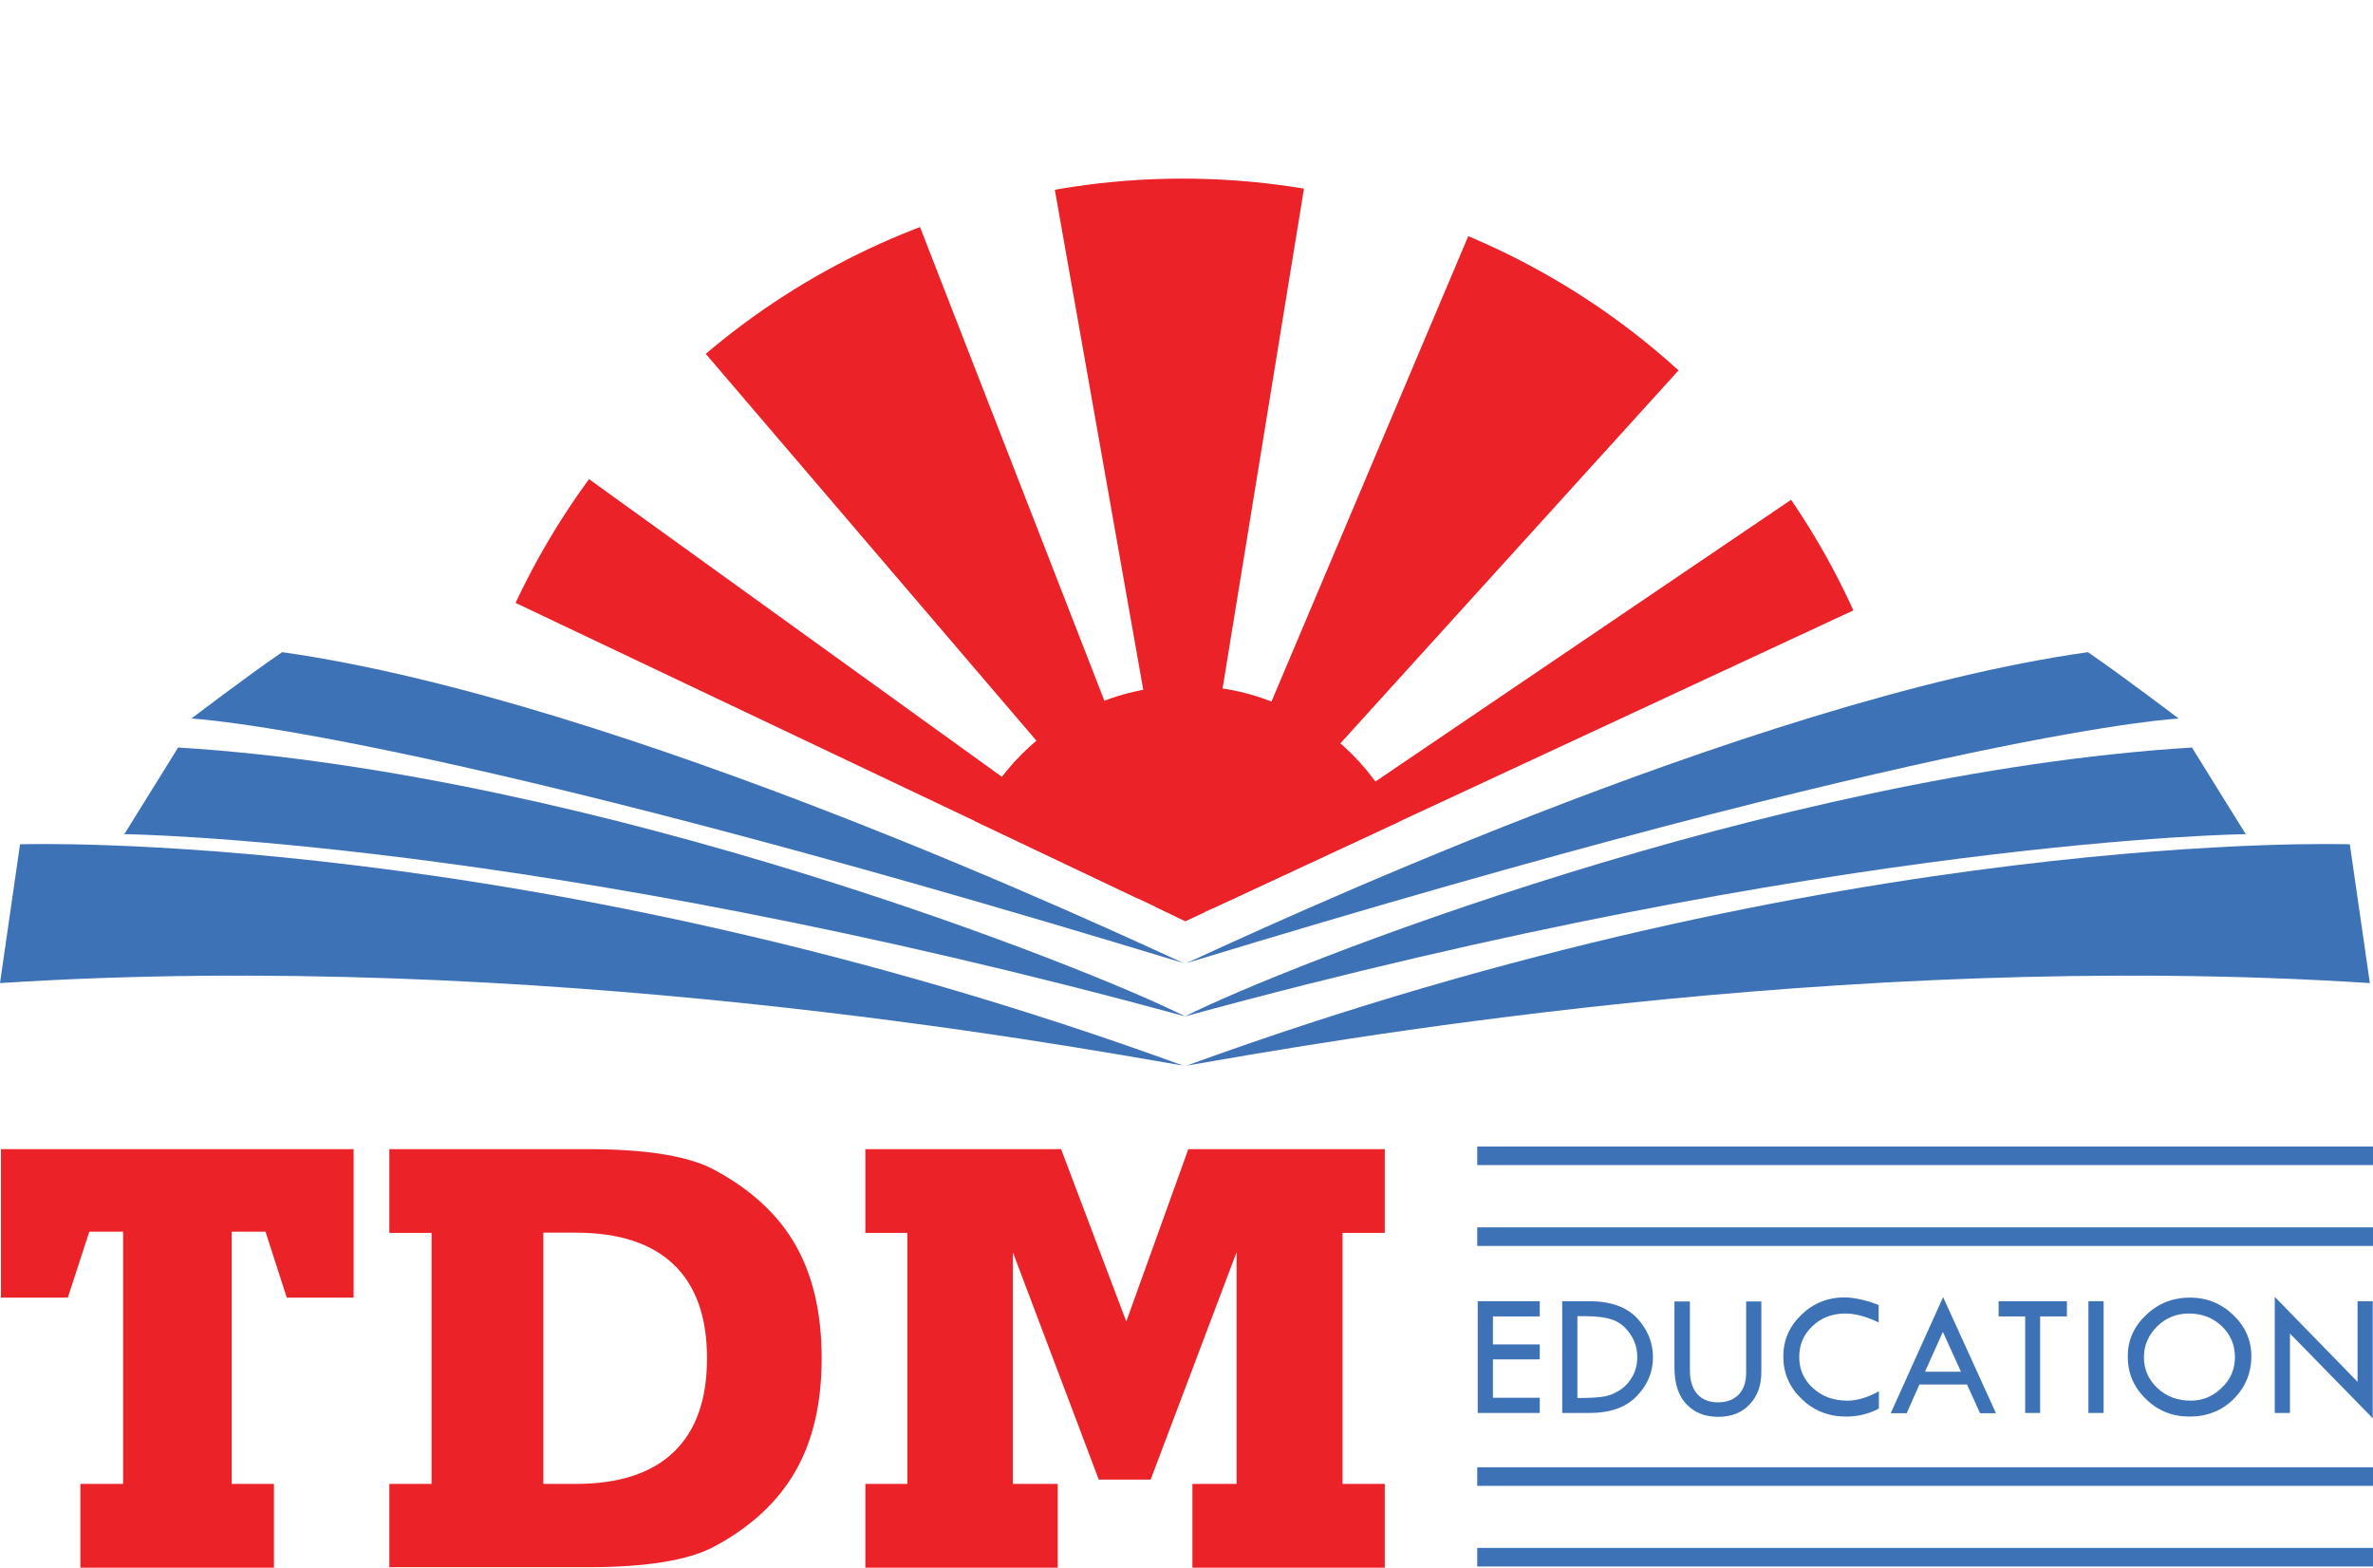
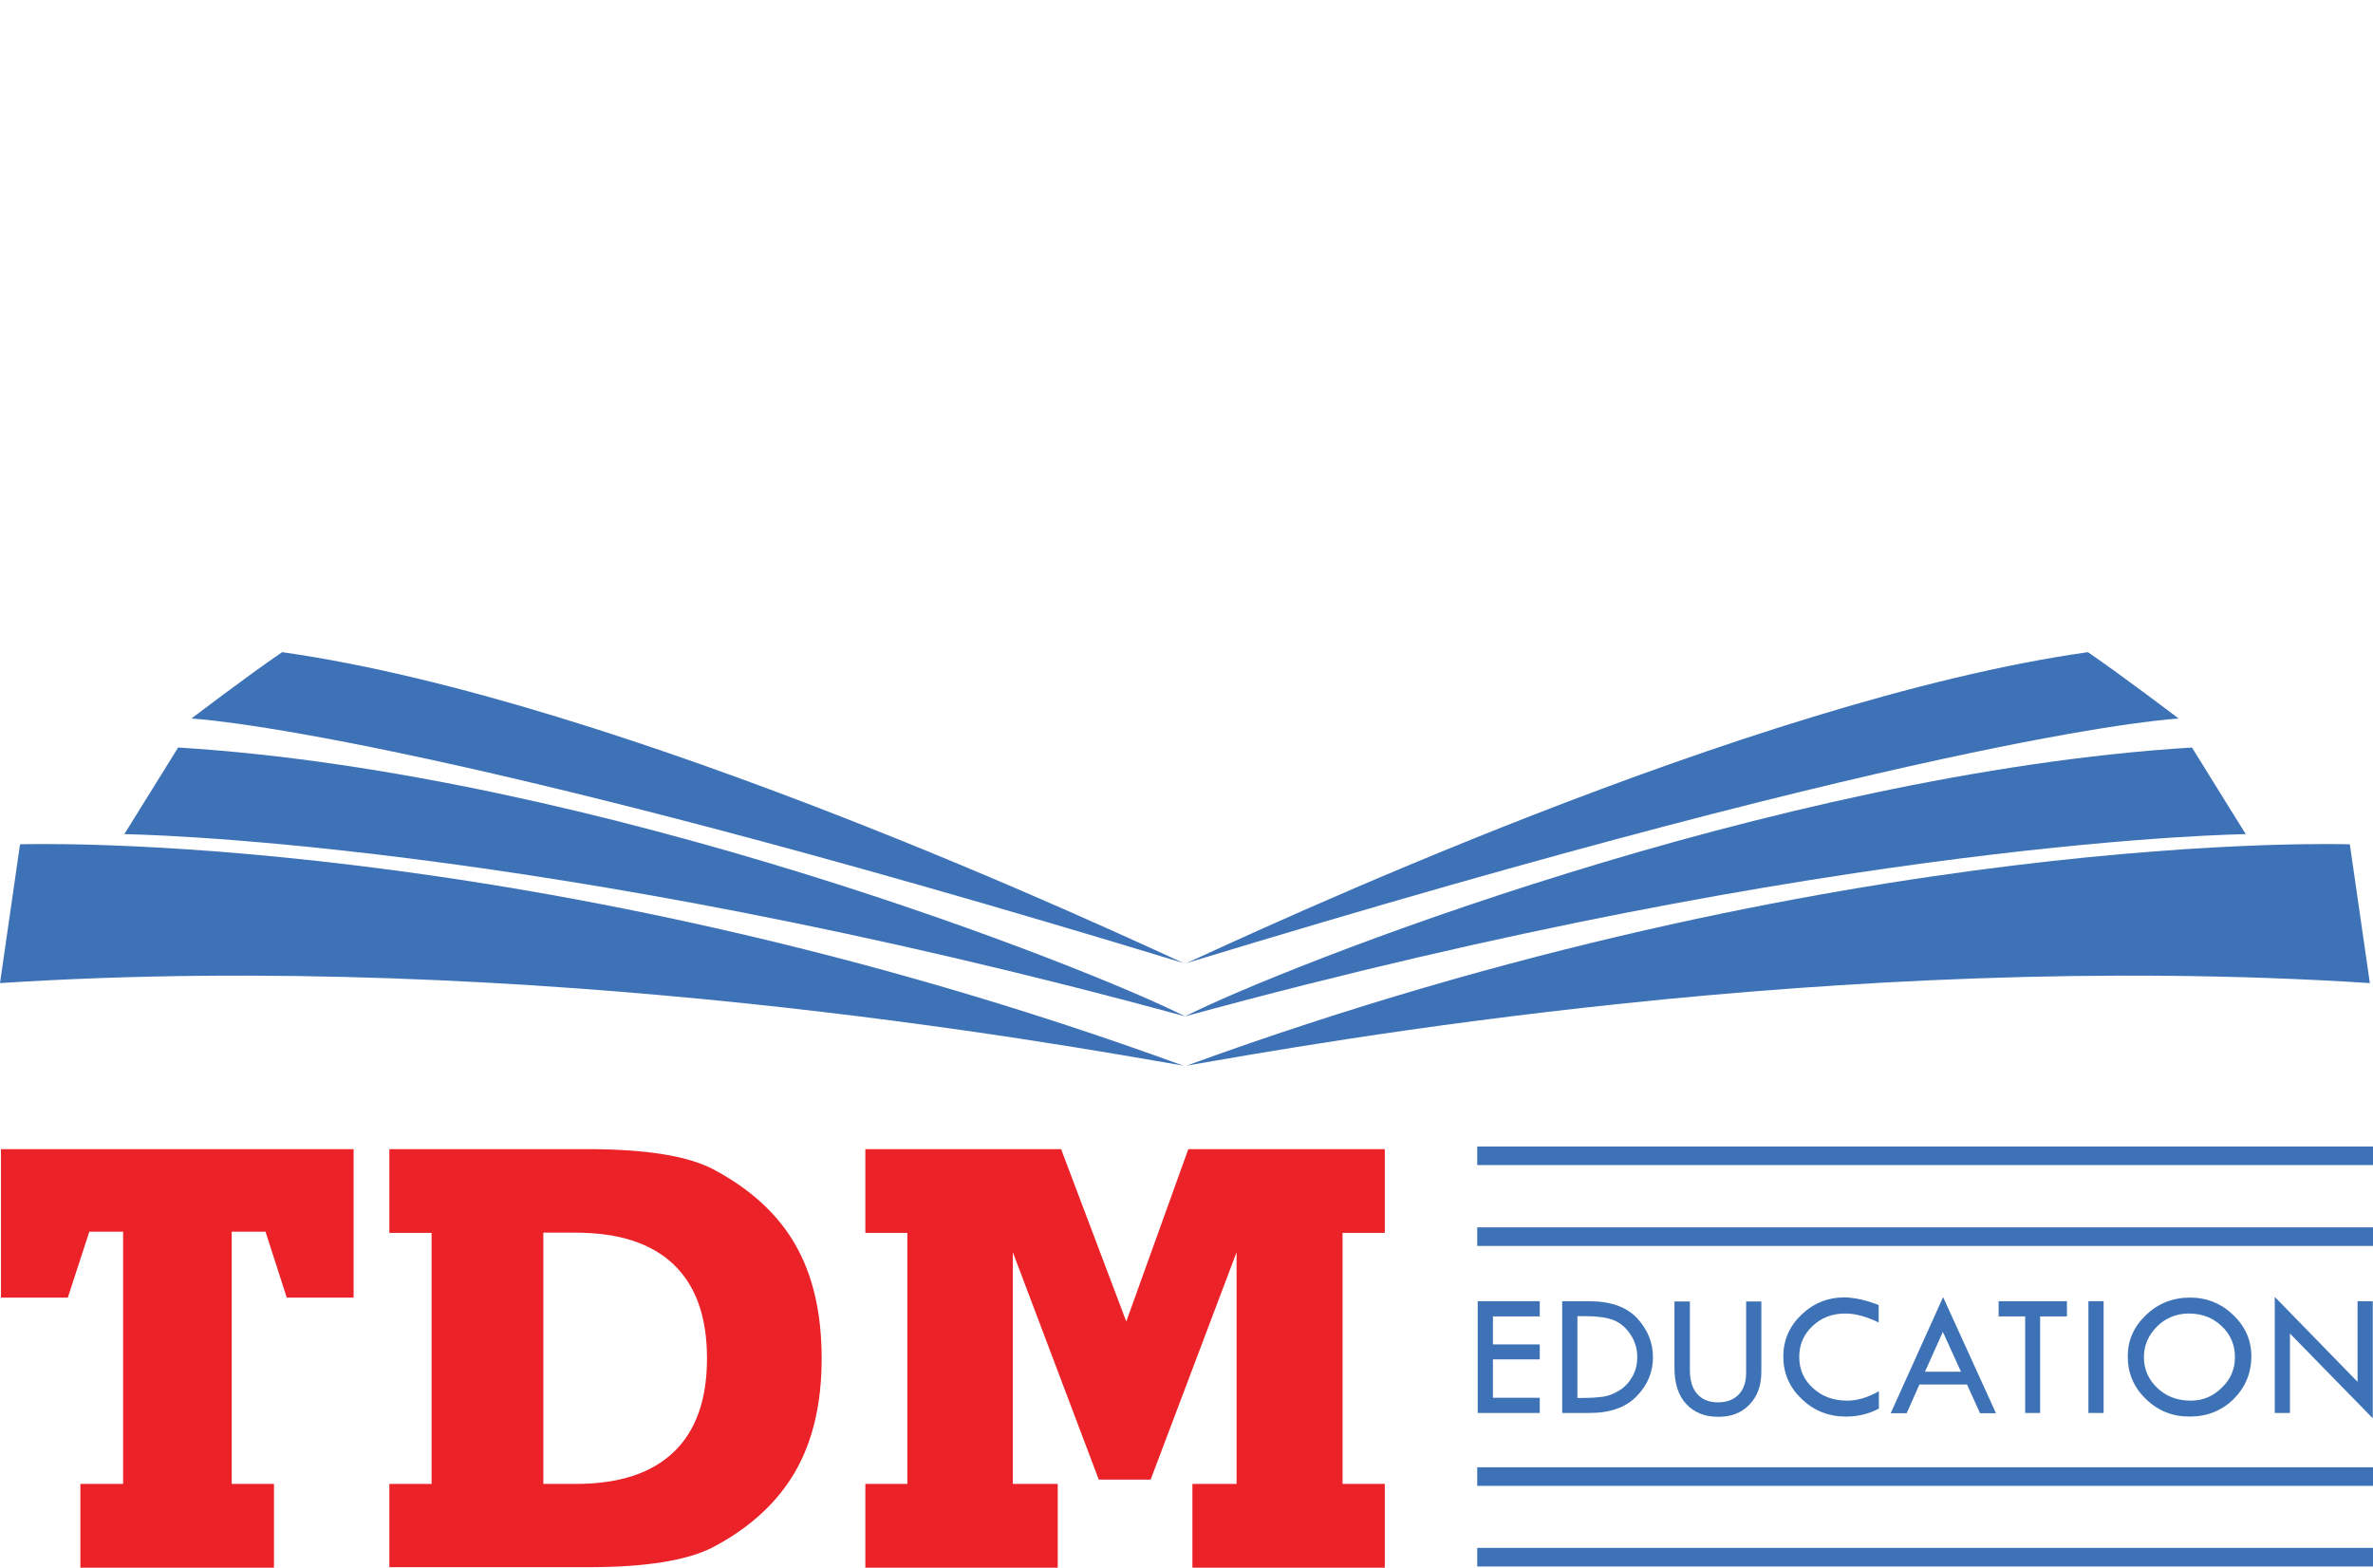
<svg xmlns="http://www.w3.org/2000/svg" xmlns:xlink="http://www.w3.org/1999/xlink" version="1.1" id="Layer_1" x="0px" y="0px" viewBox="0 0 983.1 649.5" enable-background="new 0 0 983.1 649.5" xml:space="preserve">
  <g id="XMLID_2_">
    <g id="XMLID_11_">
      <g id="XMLID_31_">
        <path id="XMLID_37_" fill="#3E72B7" d="M0,407.3l8.3-57.5c0,0,210.7-7.2,481.9,91.7C438.1,432.5,221.1,393,0,407.3z" />
        <path id="XMLID_36_" fill="#3E72B7" d="M51.5,345.6c0,0,169.7,1.8,439.5,75.5c-40.3-20.4-243.4-100.7-417.2-111.4     C62.6,327.7,51.5,345.6,51.5,345.6z" />
        <path id="XMLID_35_" fill="#3E72B7" d="M79.3,297.7c0,0,92.5,4.2,411,101.3c-26.4-12-232.9-109-373.4-128.8     C102.9,279.7,79.3,297.7,79.3,297.7z" />
        <path id="XMLID_34_" fill="#3E72B7" d="M981.8,407.3l-8.3-57.5c0,0-210.7-7.2-481.9,91.7C543.8,432.5,760.7,393,981.8,407.3z" />
        <path id="XMLID_33_" fill="#3E72B7" d="M930.4,345.6c0,0-169.7,1.8-439.5,75.5c40.3-20.4,243.4-100.7,417.2-111.4     C919.2,327.7,930.4,345.6,930.4,345.6z" />
        <path id="XMLID_32_" fill="#3E72B7" d="M902.6,297.7c0,0-92.5,4.2-411,101.3c26.4-12,232.9-109,373.4-128.8     C878.9,279.7,902.6,297.7,902.6,297.7z" />
      </g>
      <g id="XMLID_12_">
        <defs>
          <polygon id="XMLID_13_" points="491.1,381.6 780.7,246.9 780.7,0 149.2,0 149.2,219.2     " />
        </defs>
        <clipPath id="XMLID_622_">
          <use xlink:href="#XMLID_13_" overflow="visible" />
        </clipPath>
        <g id="XMLID_14_" clip-path="url(#XMLID_622_)">
          <defs>
-             <circle id="XMLID_15_" cx="490" cy="379.2" r="305.2" />
-           </defs>
+             </defs>
          <clipPath id="XMLID_623_">
            <use xlink:href="#XMLID_15_" overflow="visible" />
          </clipPath>
          <g id="XMLID_16_" clip-path="url(#XMLID_623_)">
            <circle id="XMLID_28_" fill="#EB2227" cx="491.7" cy="380.8" r="96.7" />
            <polygon id="XMLID_27_" fill="#EB2227" points="490.7,382.3 432.2,51.5 544.6,51.2      " />
            <polygon id="XMLID_26_" fill="#EB2227" points="488.1,382.1 618.9,72.7 713.4,133.6      " />
            <polygon id="XMLID_25_" fill="#EB2227" points="486,380.6 764.1,192.1 810.2,294.5      " />
            <polygon id="XMLID_24_" fill="#EB2227" points="485.1,378.1 821,371.2 803.9,482.2      " />
            <polygon id="XMLID_23_" fill="#EB2227" points="485.6,375.5 771.3,552.4 696.6,636.3      " />
            <polygon id="XMLID_22_" fill="#EB2227" points="487.5,373.6 631,677.4 522.7,707.3      " />
            <polygon id="XMLID_21_" fill="#EB2227" points="490.1,373.1 445.3,706.1 338.2,672.2      " />
            <polygon id="XMLID_20_" fill="#EB2227" points="492.6,374.1 273.9,629.1 202.4,542.4      " />
            <polygon id="XMLID_19_" fill="#EB2227" points="494.1,376.2 171.9,471.3 159.1,359.6      " />
            <polygon id="XMLID_18_" fill="#EB2227" points="494.2,378.9 172.1,283.4 222.1,182.7      " />
            <polygon id="XMLID_17_" fill="#EB2227" points="492.9,381.2 274.6,125.8 371.2,68.5      " />
            <animateTransform attributeName="transform" begin="0s" dur="20s" type="rotate" from="0 490 379.2" to="360 490 379.2" repeatCount="indefinite" />
          </g>
        </g>
      </g>
    </g>
    <g id="XMLID_38_">
      <g id="XMLID_43_">
        <path id="XMLID_63_" fill="#3E72B7" d="M612.2,539.1h25.7v6.3h-19.4V557h19.4v6.2h-19.4v15.9h19.4v6.3h-25.7V539.1z" />
        <path id="XMLID_60_" fill="#3E72B7" d="M647.2,539.1h11.2c8.9,0,15.5,2.4,19.9,7.1c4.3,4.7,6.5,10.1,6.5,16.1     c0,6.1-2.2,11.5-6.7,16.1c-4.5,4.7-11,7-19.6,7h-11.3V539.1z M653.5,545.3v33.9h0.4c4.7,0,8.2-0.2,10.6-0.6     c2.4-0.4,4.6-1.4,6.8-2.8c2.1-1.4,3.8-3.3,5.1-5.7c1.3-2.4,1.9-5,1.9-7.8c0-3.6-1-6.8-3-9.7c-2-2.9-4.4-4.8-7.2-5.8     c-2.8-1-6.6-1.5-11.3-1.5H653.5z" />
        <path id="XMLID_58_" fill="#3E72B7" d="M693.8,539.2h6.3v28.5c0,4.2,1,7.5,3,9.8c2,2.3,4.9,3.5,8.6,3.5c3.7,0,6.5-1.1,8.6-3.2     c2-2.1,3.1-5.1,3.1-9v-29.6h6.3v29.1c0,5.7-1.6,10.2-4.9,13.6c-3.2,3.4-7.5,5.1-12.9,5.1c-5.5,0-9.9-1.7-13.2-5.2     c-3.3-3.4-5-8.5-5-15.2V539.2z" />
        <path id="XMLID_56_" fill="#3E72B7" d="M778.3,540.7v7.2c-5-2.4-9.6-3.7-13.8-3.7c-5.4,0-9.9,1.7-13.6,5.2     c-3.7,3.5-5.5,7.7-5.5,12.8c0,5.2,1.9,9.5,5.7,12.9c3.8,3.5,8.5,5.2,14.2,5.2c4.1,0,8.5-1.3,13.1-3.9v7.2     c-4.2,2.2-8.7,3.3-13.6,3.3c-7.2,0-13.3-2.4-18.4-7.3s-7.6-10.7-7.6-17.6c0-6.7,2.5-12.5,7.5-17.3c5-4.8,11-7.2,18.1-7.2     C768.7,537.7,773.4,538.7,778.3,540.7z" />
        <path id="XMLID_53_" fill="#3E72B7" d="M805,537.4l21.9,48.1h-6.6l-5.4-11.9h-19.7l-5.3,11.9h-6.6L805,537.4z M804.9,551.8     l-7.4,16.5h14.9L804.9,551.8z" />
        <path id="XMLID_51_" fill="#3E72B7" d="M828,539.1h28.3v6.3h-11.1v40H839v-40h-11V539.1z" />
        <path id="XMLID_49_" fill="#3E72B7" d="M865.2,539.1h6.3v46.3h-6.3V539.1z" />
        <path id="XMLID_46_" fill="#3E72B7" d="M881.5,562c0-6.7,2.5-12.4,7.6-17.2c5-4.8,11.1-7.2,18.2-7.2c6.9,0,12.9,2.4,17.9,7.2     c5,4.8,7.5,10.5,7.5,17.1c0,7-2.5,12.9-7.4,17.8c-4.9,4.8-11,7.2-18.2,7.2c-7.1,0-13.1-2.4-18.1-7.3     C884,574.8,881.5,568.9,881.5,562z M925.9,562.3c0-5.1-1.8-9.4-5.5-12.9c-3.7-3.5-8.2-5.2-13.6-5.2c-5.1,0-9.5,1.8-13.1,5.3     c-3.6,3.6-5.5,7.8-5.5,12.8c0,5.1,1.9,9.3,5.6,12.8c3.7,3.5,8.3,5.2,13.8,5.2c5,0,9.3-1.8,12.9-5.4     C924.1,571.5,925.9,567.2,925.9,562.3z" />
        <path id="XMLID_44_" fill="#3E72B7" d="M942.4,537.3l34.3,35.2v-33.4h6.3v48.5l-34.3-35.1v32.9h-6.3V537.3z" />
      </g>
      <rect id="XMLID_42_" x="612" y="607.9" fill="#3E72B7" width="371.1" height="7.7" />
      <rect id="XMLID_41_" x="612" y="641.3" fill="#3E72B7" width="371.1" height="7.7" />
      <rect id="XMLID_40_" x="612" y="475" fill="#3E72B7" width="371.1" height="7.7" />
      <rect id="XMLID_39_" x="612" y="508.5" fill="#3E72B7" width="371.1" height="7.7" />
    </g>
    <g id="XMLID_3_">
      <path id="XMLID_9_" fill="#EB2227" d="M33.3,649.5v-34.7H51V510.3H37l-8.9,27.3H0.4v-61.5h146.1v61.5h-27.7l-8.8-27.3H96v104.5    h17.5v34.7H33.3z" />
-       <path id="XMLID_6_" fill="#EB2227" d="M161.3,649.5v-34.7h17.5v-104h-17.5v-34.7h82.3c12,0,22.3,0.7,31,2.1    c8.7,1.4,15.7,3.5,21,6.3c15.4,8.2,26.7,18.6,33.9,31.2c7.3,12.7,10.9,28.4,10.9,47.1c0,18.5-3.6,34.1-10.9,46.8    c-7.3,12.7-18.6,23.2-33.9,31.3c-5.3,2.8-12.3,4.9-21,6.3c-8.7,1.4-19,2.1-31,2.1H161.3z M225.1,510.8v104h13.4    c17.9,0,31.4-4.4,40.6-13.2c9.2-8.8,13.8-21.7,13.8-38.8c0-17.2-4.6-30.1-13.8-38.9c-9.2-8.8-22.7-13.2-40.7-13.2H225.1z" />
+       <path id="XMLID_6_" fill="#EB2227" d="M161.3,649.5v-34.7h17.5v-104h-17.5v-34.7h82.3c12,0,22.3,0.7,31,2.1    c8.7,1.4,15.7,3.5,21,6.3c15.4,8.2,26.7,18.6,33.9,31.2c7.3,12.7,10.9,28.4,10.9,47.1c0,18.5-3.6,34.1-10.9,46.8    c-7.3,12.7-18.6,23.2-33.9,31.3c-5.3,2.8-12.3,4.9-21,6.3c-8.7,1.4-19,2.1-31,2.1H161.3z M225.1,510.8v104h13.4    c17.9,0,31.4-4.4,40.6-13.2c9.2-8.8,13.8-21.7,13.8-38.8c0-17.2-4.6-30.1-13.8-38.9c-9.2-8.8-22.7-13.2-40.7-13.2H225.1" />
      <path id="XMLID_4_" fill="#EB2227" d="M358.5,649.5v-34.7h17.4v-104h-17.4v-34.7h81.1l27,71.4l25.7-71.4h81.4v34.7h-17.5v104h17.5    v34.7H494v-34.7h18.3v-96L476.7,613h-21.5l-35.6-94.2v96h18.6v34.7H358.5z" />
    </g>
  </g>
</svg>